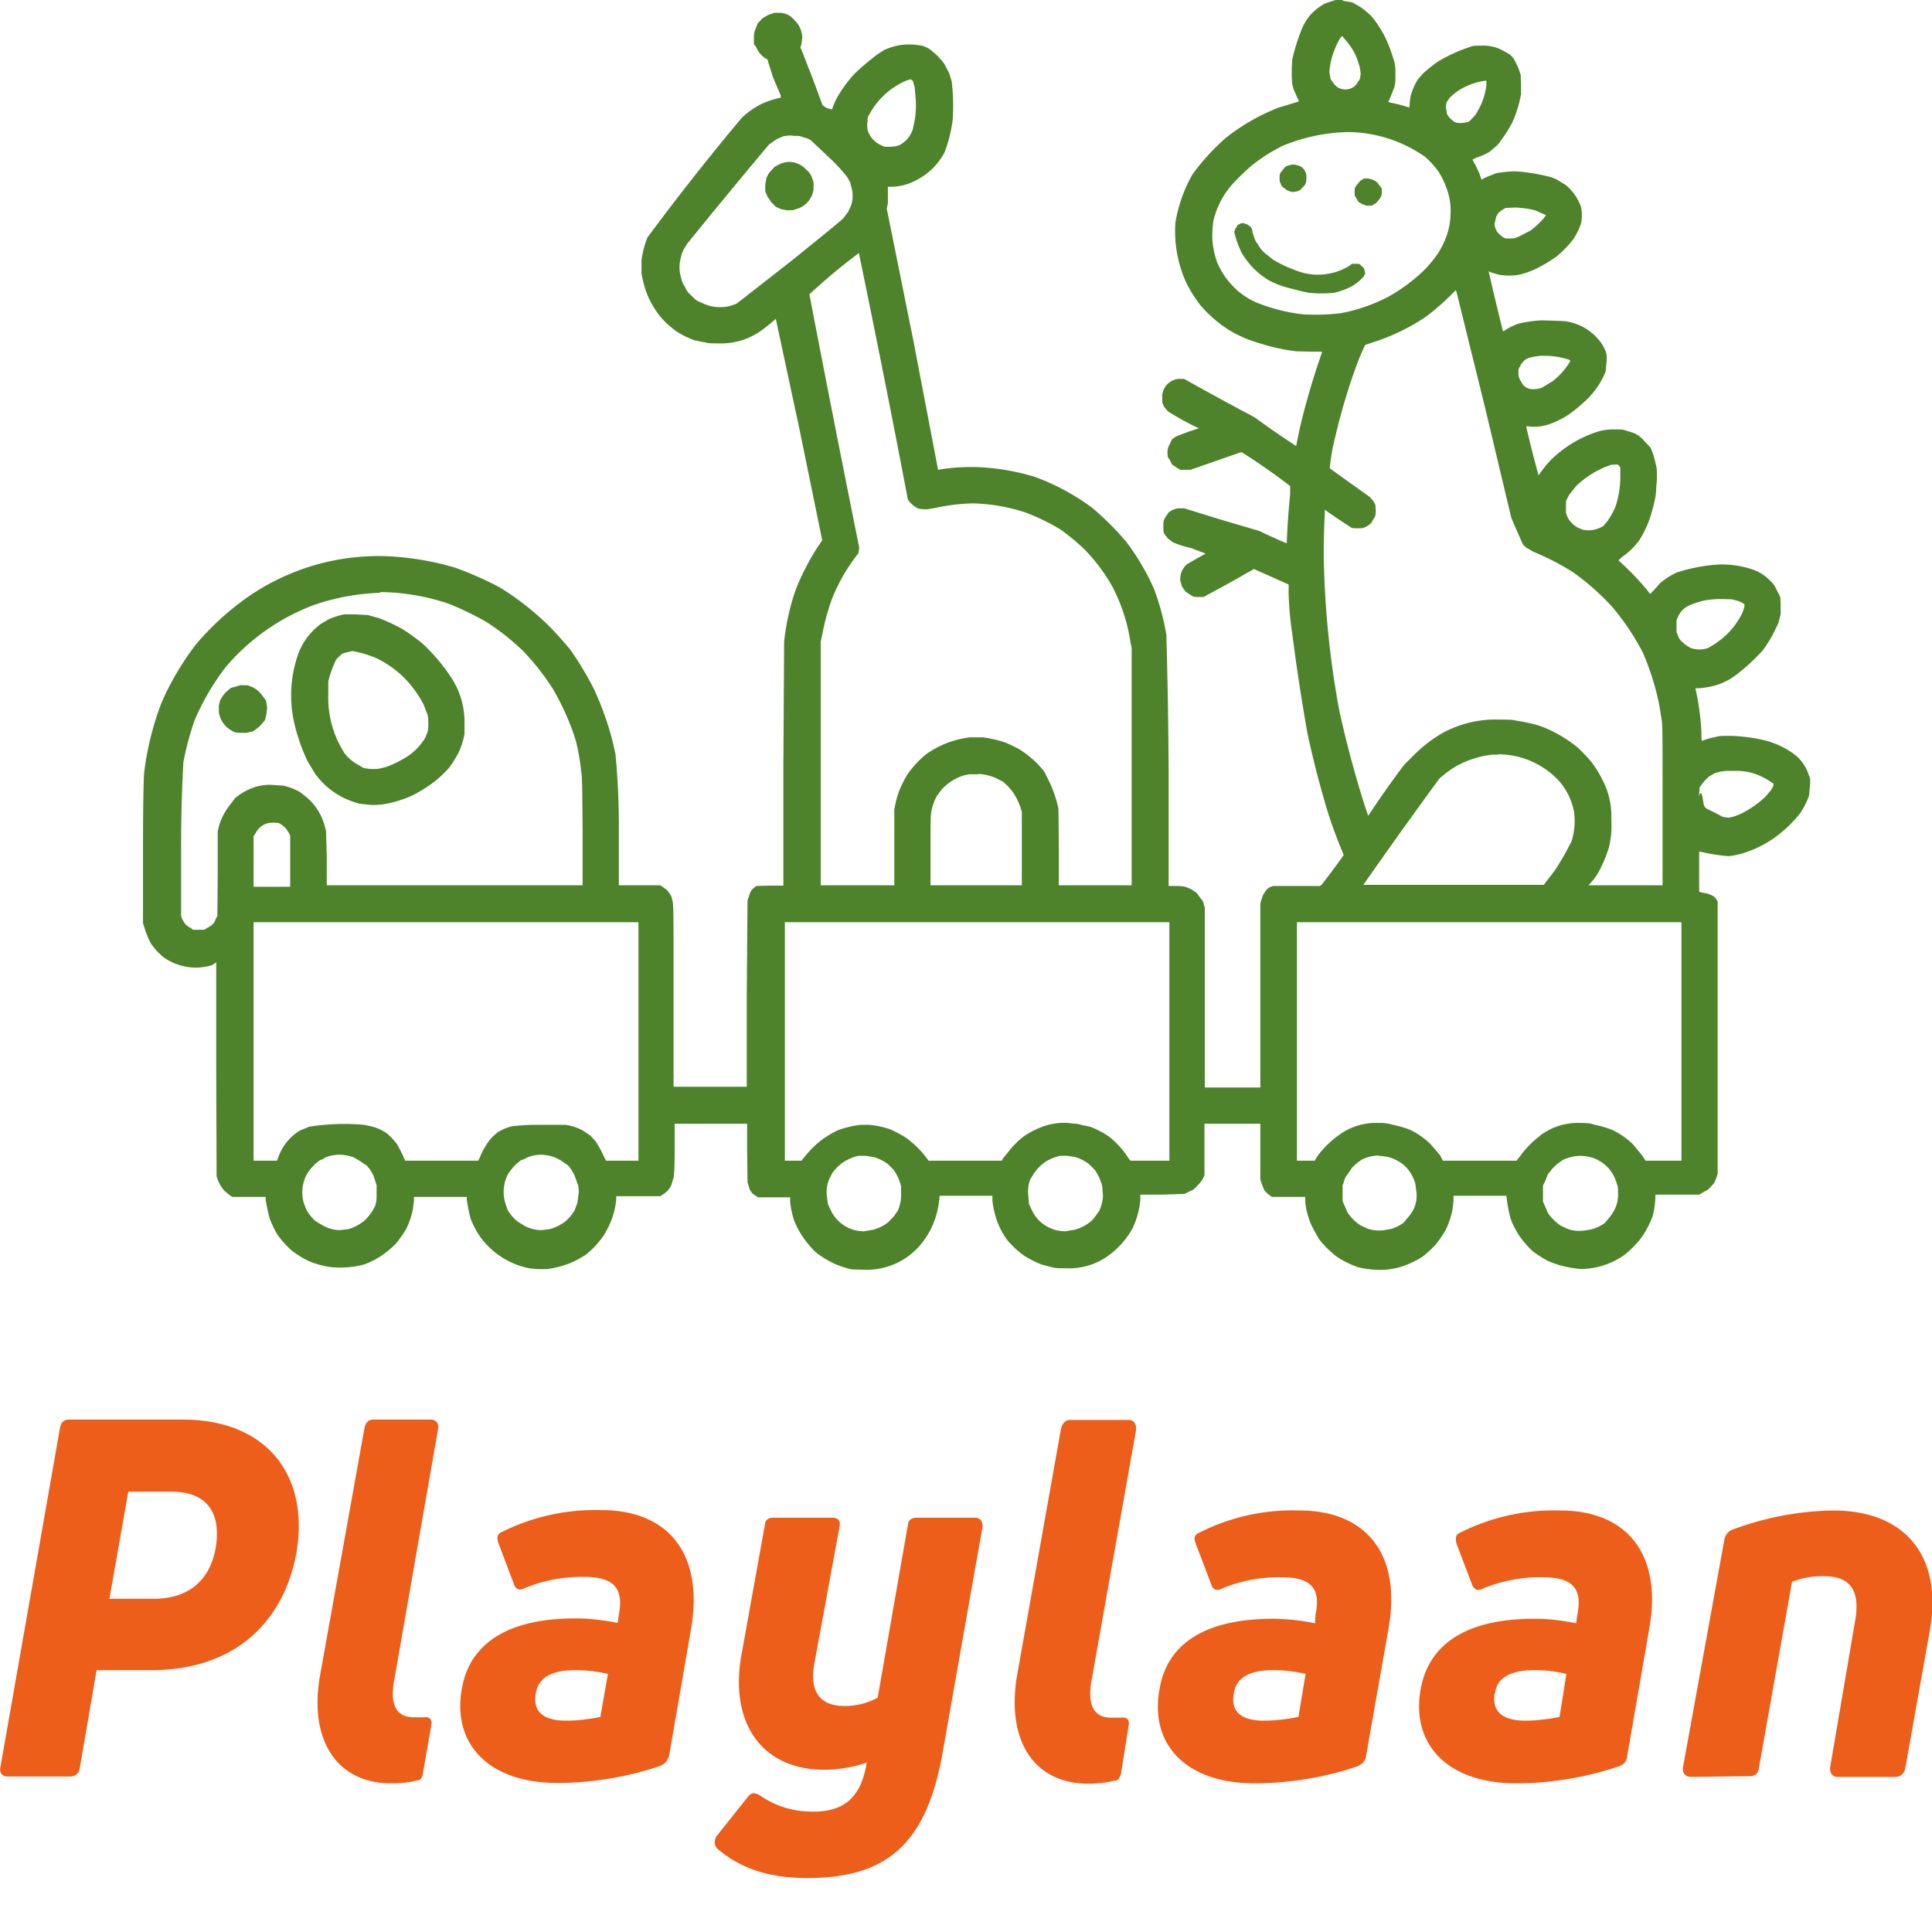
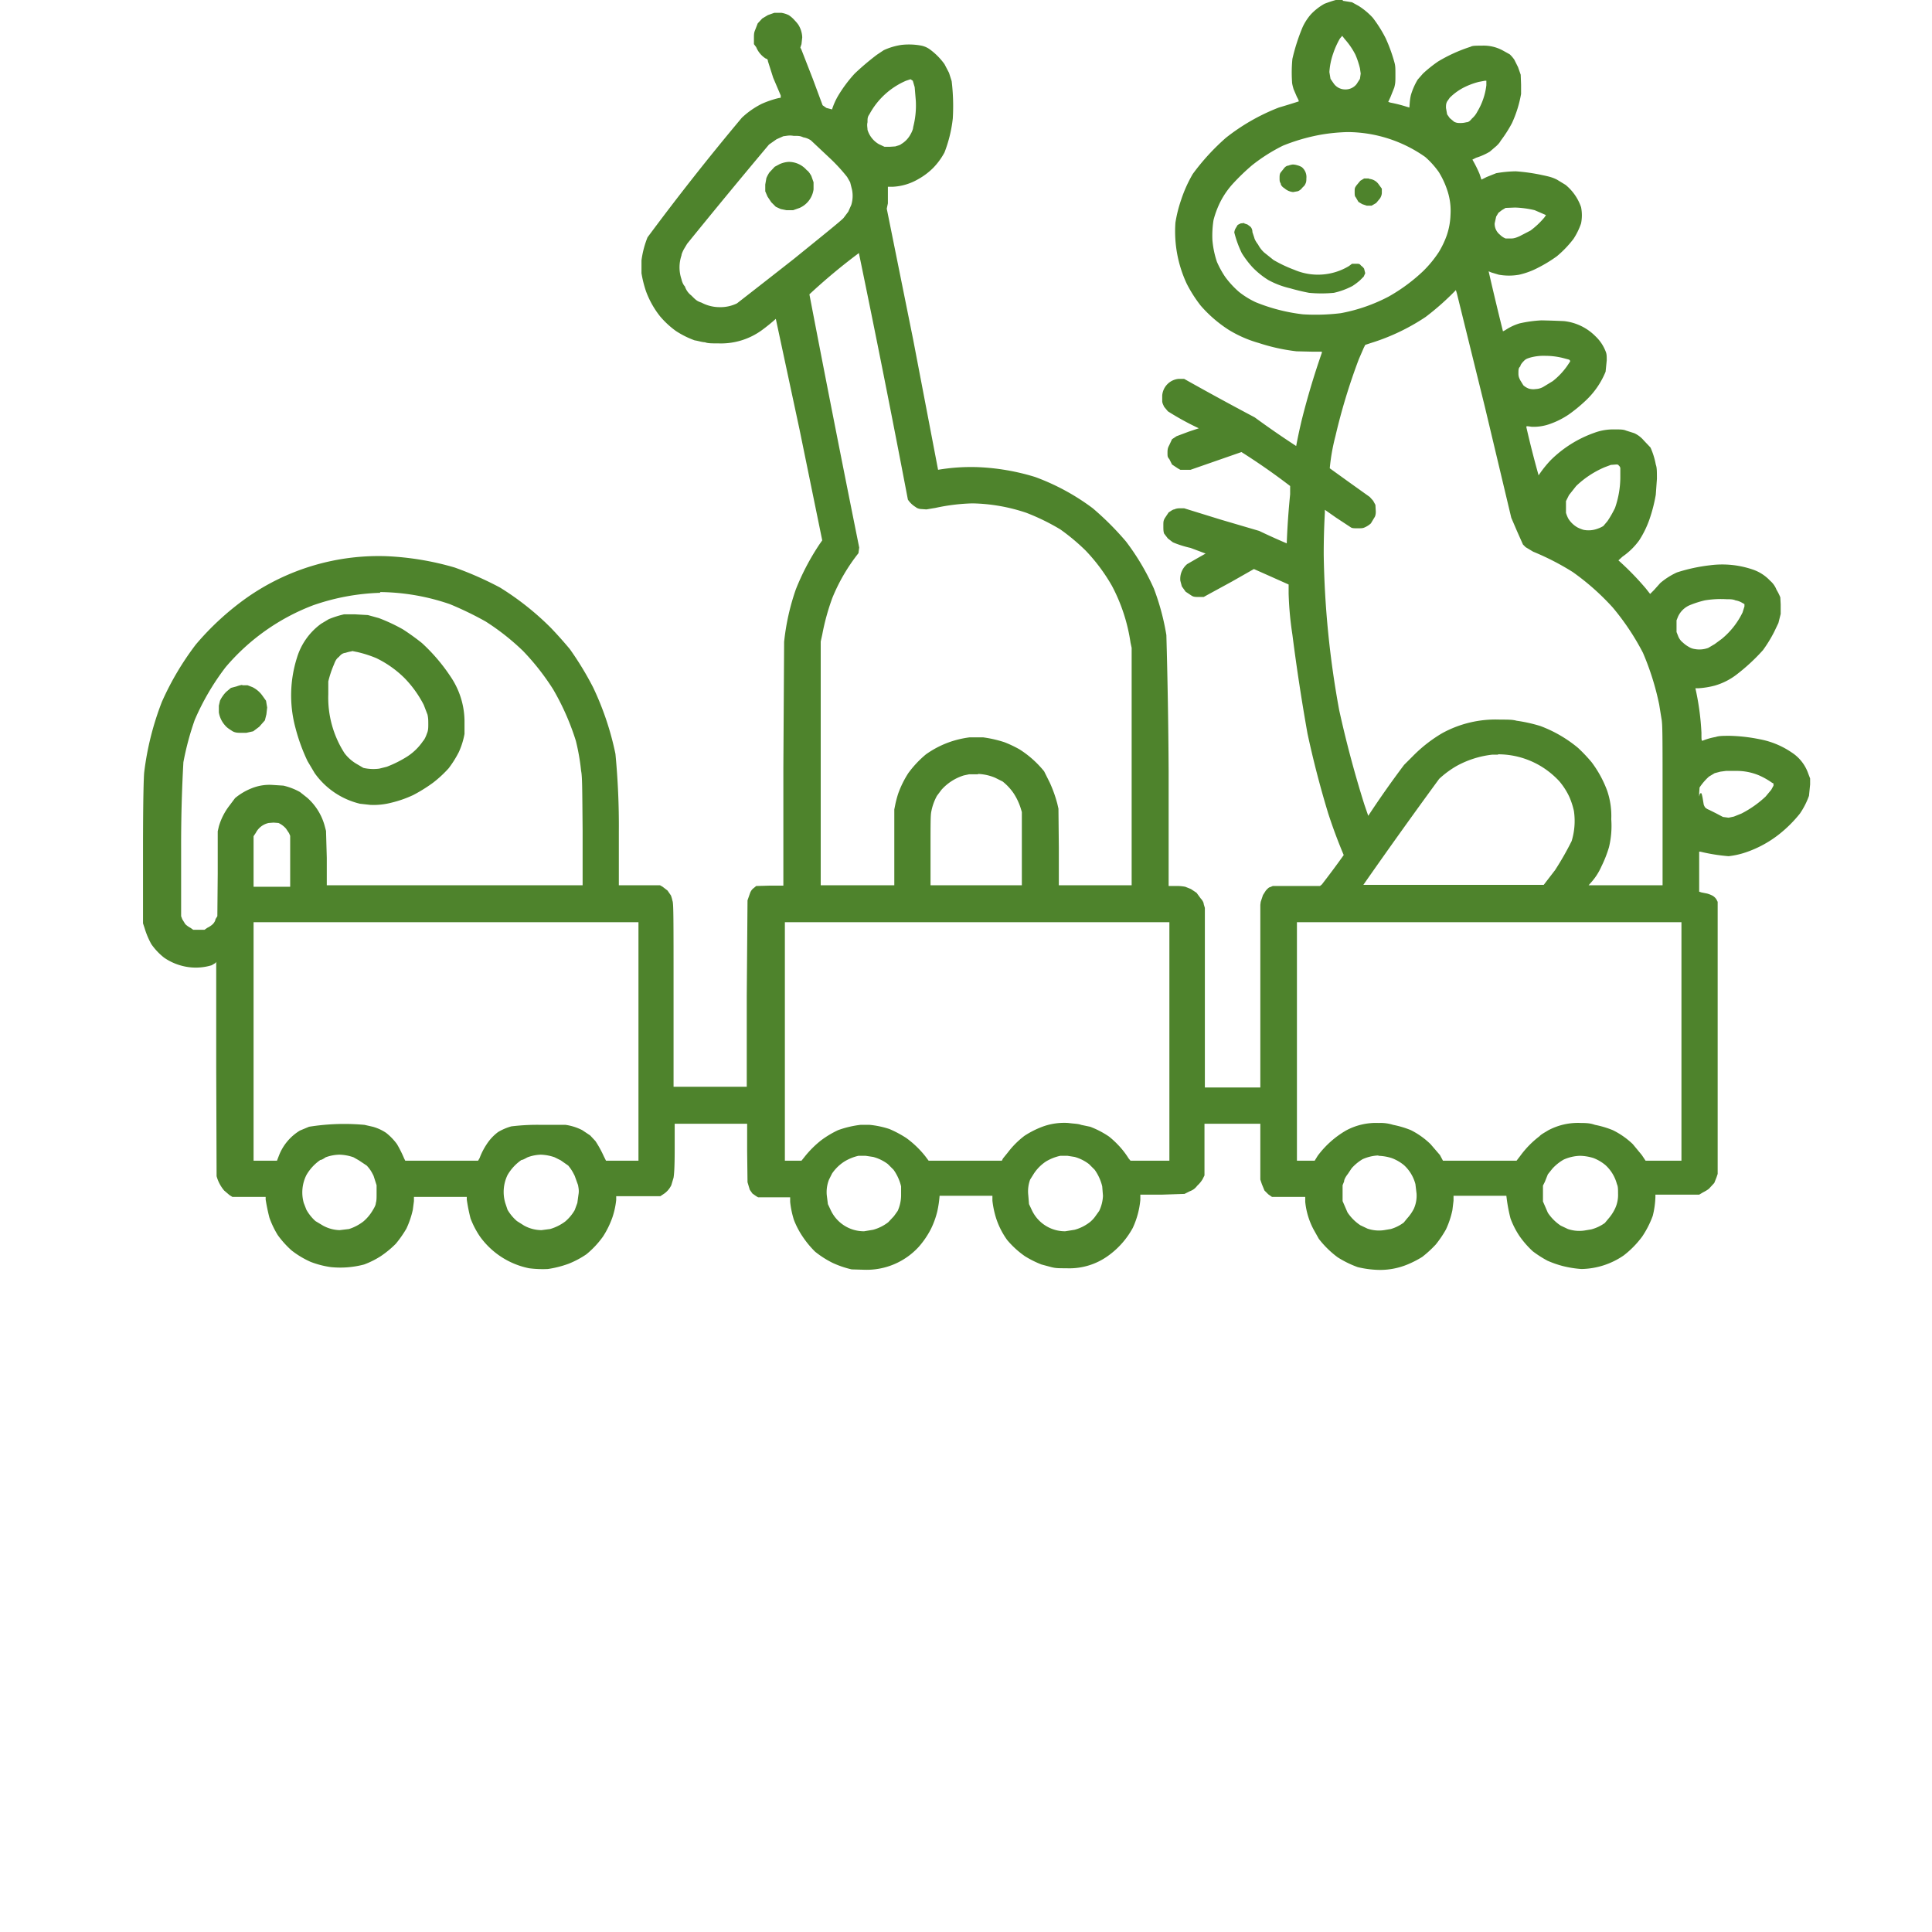
<svg xmlns="http://www.w3.org/2000/svg" viewBox="0 0 512 512" xml:space="preserve">
-   <path style="font-variant-ligatures:none" d="M18.3 376.2c-1.4 0-2.2.9-2.4 2.2l-15.8 90c-.3 1.4.5 2.4 2 2.4h16.3c1.5 0 2.4-.7 2.7-2l4.5-26.2h14.7c21.3 0 34.7-12.2 38.2-30.8 3.7-21-8-35.6-30.1-35.6zm22.4 47.5H29l5-28.4h11.4c8.9 0 13.3 5 11.8 14.7-1.5 8.8-7.2 13.7-16.5 13.7zm70 48.1c.7 0 1.3-.7 1.4-2l2.2-12.6c.3-1.5-.4-2.3-2-2.1h-2.7c-4.8 0-6.3-3.7-5.1-10l11.6-66.4c.3-1.5-.6-2.5-2-2.5H98.9c-1.3 0-2 .9-2.3 2.2l-11.8 65.7c-3 17.2 4.6 28.5 18.8 28.5 3 0 5.2-.3 7-.8zm64.6-4c1-.4 1.5-1.2 2-2.4l5.8-33.5c3.5-19.8-5.7-31.7-23.7-31.7a55.3 55.3 0 0 0-27 6.1c-.7.6-.7 1.5-.3 2.7l4.1 10.8c.5 1.5 1.5 1.8 3 1a39.7 39.7 0 0 1 15.7-2.9c8.4 0 10.3 3.6 9.1 10l-.3 2.2c-3.4-.7-7.3-1.2-11.3-1.2-16.9 0-27.8 6-30 18.6-2.6 14.4 6.8 25 25.3 25 10.3 0 20-2 27.5-4.6zM142 448.7c.7-4 4-6.1 10.5-6.1 3 0 6 .4 8.6 1l-2 11.4c-2.3.5-6 1-9 1-6 0-9-2.3-8.1-7.3zm90.6 1.2a18 18 0 0 1-8.8 2.2c-6 0-9.4-3.2-8-11.2l6.7-36.4c.3-1.5-.5-2.3-2-2.3H205c-1.4 0-2.2.6-2.3 1.9l-6.3 35c-3 17.9 5.8 29.9 22 29.9a35.3 35.3 0 0 0 11.3-1.9c-1.5 9.2-5.9 13-14.2 13-6 0-10.5-1.8-14.1-4.3-1.4-.8-2.4-.8-3.3.5l-8.2 10.3c-.7 1.2-.7 2.5.3 3.4 5.9 5 13.2 7.7 23.8 7.7 21.6 0 31.6-9.6 35.8-33.2l10.6-60c0-1.5-.7-2.3-2.2-2.3h-15.1c-1.5 0-2.4.6-2.5 1.9zm62.7 22c1 0 1.5-.7 1.8-2l2-12.6c.3-1.5-.4-2.3-2-2.1h-2.7c-4.7 0-6.3-3.7-5.1-10l11.8-66.4c0-1.5-.6-2.5-2.1-2.5h-15.4c-1.3 0-2 .9-2.4 2.2l-11.7 65.7c-2.8 17.2 4.5 28.5 19 28.5a30 30 0 0 0 6.8-.8zm64.7-4c1.1-.4 1.7-1.2 2-2.4l5.9-33.5c3.7-19.8-5.6-31.7-23.5-31.7a54.5 54.5 0 0 0-27 6.1c-1 .6-1 1.5-.5 2.7l4.1 10.8c.5 1.5 1.5 1.8 3 1a39.7 39.7 0 0 1 15.8-2.9c8.3 0 10.2 3.6 8.8 10l-.1 2.2a55 55 0 0 0-11.2-1.2c-17 0-27.9 6-30 18.6-2.7 14.4 6.7 25 25.2 25 10.3 0 20-2 27.5-4.6zm-33-19.2c.6-4 4-6.1 10.5-6.1 3 0 5.9.4 8.5 1l-1.9 11.4c-2.4.5-6 1-9.1 1-5.9 0-9-2.3-8-7.3zM429.2 468a2.8 2.8 0 0 0 2-2.5L437 432c3.7-19.8-5.6-31.7-23.5-31.7a55.3 55.3 0 0 0-27 6.1c-.8.6-.8 1.5-.5 2.7l4.1 10.8c.6 1.5 1.6 1.8 3.1 1A39.7 39.7 0 0 1 409 418c8.4 0 10.3 3.6 9 10l-.3 2.2a52 52 0 0 0-11.2-1.2c-16.9 0-27.7 6-30 18.6-2.6 14.4 6.8 25 25.3 25 10.2 0 20-2 27.5-4.6zm-33-19.3c.5-4 4-6.1 10.5-6.1 3 0 5.9.4 8.4 1l-1.8 11.4c-2.3.5-6.1 1-9 1-6 0-9-2.3-8.2-7.3zm67.4 22c1.4 0 2.2-.5 2.5-2l8.8-49.5a22 22 0 0 1 8.4-1.5c7 0 9.8 3.7 8.3 12l-6.6 38.7c-.1 1.5.6 2.5 2 2.5h15.2c1.5 0 2.4-.9 2.7-2.2l6.6-37c3.2-18.7-6-31.4-25.7-31.4a79.3 79.3 0 0 0-27 5.2 3.7 3.7 0 0 0-1.8 2.4l-11 60.5c-.2 1.5.7 2.5 2.1 2.5z" fill="#ec5e1a" />
  <path d="M355.9 0H354a31.9 31.9 0 0 0-3 1 15 15 0 0 0-3.6 2.8 14.2 14.2 0 0 0-2.2 3.4 51.7 51.7 0 0 0-2.7 8.4 37 37 0 0 0-.1 6c0 .7.3 1.6.4 2l.9 2.1c.4.7.6 1.2.4 1.2a199.8 199.8 0 0 1-5.2 1.6 54.2 54.2 0 0 0-14 8 59.6 59.6 0 0 0-8.8 9.6A35.5 35.5 0 0 0 313 53a35.7 35.7 0 0 0-1.5 6 32.8 32.8 0 0 0 3 16.2 35.8 35.8 0 0 0 3.7 5.8 34.5 34.5 0 0 0 7.4 6.4 31.7 31.7 0 0 0 8 3.5 50.2 50.2 0 0 0 10 2.2l4.3.1h2.4v.3a205.7 205.7 0 0 0-5.3 17.7 144.6 144.6 0 0 0-1.5 7 243.8 243.8 0 0 1-11-7.6 822 822 0 0 1-18.7-10.2h-1.4a4.8 4.8 0 0 0-4.4 4.4v1.5c0 .6.4 1.2.5 1.5l1 1.2a71.7 71.7 0 0 0 8.2 4.5l-2.7.9-3.2 1.2-1.2.8-.7 1.5c-.3.6-.5.9-.5 2s0 1.2.5 1.8l.7 1.4 1.5 1 .7.4h2.7l13.5-4.7a174.4 174.4 0 0 1 12.9 9v2.2a204.6 204.6 0 0 0-.9 13 181.1 181.1 0 0 1-7.3-3.3l-10.2-3-9.7-3h-.8c-.6 0-1.2 0-1.8.3-.4 0-1 .5-1.5.8l-1 1.5c-.4.7-.4 1-.4 2s0 1.5.2 2.1l1 1.3 1.3 1c.4.2 2.4 1 4.7 1.5l4 1.5-2.3 1.3-2.6 1.5a5.1 5.1 0 0 0-1.8 4.4l.4 1.5 1 1.4 1.5 1c.6.4 1 .4 2 .4h1.3l.9-.5 6.6-3.6 5.8-3.3 4.5 2 4.7 2.1v2.4a87.7 87.7 0 0 0 1 10.9 535.6 535.6 0 0 0 4 26.2 259.7 259.7 0 0 0 5.5 21.2 138 138 0 0 0 4.1 11 233 233 0 0 1-5.8 7.8l-.5.4h-12.5l-.7.3c-.3 0-.9.6-1.2 1l-.7 1.1-.6 1.8-.1.8v48.4h-14.7v-47.6l-.3-1c0-.5-.5-1.2-.8-1.5l-1.1-1.5-1.5-1-1.5-.6a11.8 11.8 0 0 0-2.6-.2h-1.8v-30.5a1604.7 1604.7 0 0 0-.6-36 64.2 64.2 0 0 0-3.3-12.3 62.9 62.9 0 0 0-7.4-12.5 77.4 77.4 0 0 0-8.8-8.8 59.6 59.6 0 0 0-15.3-8.3 59.8 59.8 0 0 0-15.1-2.6 52.3 52.3 0 0 0-10.6.7L242 90l-7-34.7.3-1.4v-4.4h1.2a14.8 14.8 0 0 0 6.8-2 18 18 0 0 0 4-3 18.2 18.2 0 0 0 3-4.1 35.7 35.7 0 0 0 2.2-9 55.4 55.4 0 0 0-.3-9.9l-.7-2.2-1.2-2.3a17.5 17.5 0 0 0-4-4 5.9 5.9 0 0 0-2.1-.9 17.8 17.8 0 0 0-5.3-.2 17.2 17.2 0 0 0-4.7 1.4l-1.8 1.2a69.2 69.2 0 0 0-5.9 5 36 36 0 0 0-4.4 5.9 17.5 17.5 0 0 0-1.6 3.6l-1.5-.4-1-.7-2.6-7-3-7.7-.3-.6.3-.9.2-1.8a6.8 6.8 0 0 0-1-3.3 8.8 8.8 0 0 0-1-1.2A7.3 7.3 0 0 0 209 4a7.3 7.3 0 0 0-1.9-.6h-1.9l-1.7.6-1.5.9-1.2 1.3-.7 1.8c-.3.7-.3 1.2-.3 2.2v1.5l.6.8a6.5 6.5 0 0 0 2.5 3c.4.1.6.3.6.7l1.4 4.4 2 4.7v.6l-.6.1a26 26 0 0 0-4.4 1.5 22 22 0 0 0-5.3 3.7 669 669 0 0 0-25 31.7A25.3 25.3 0 0 0 170 69v3.4a30.1 30.1 0 0 0 1.2 4.8 24 24 0 0 0 3.7 6.6 23.4 23.4 0 0 0 4.2 3.9 23.7 23.7 0 0 0 5 2.5c.8.1 2 .5 2.7.5.8.3 1.7.3 3.6.3a18.4 18.4 0 0 0 11.5-3.5 49 49 0 0 0 3.7-3l6.3 29.4 6 29.3-.7 1a64 64 0 0 0-6.3 12 61.6 61.6 0 0 0-3.1 13.9l-.2 33.2v31.4H204l-3.6.1-.6.5c-.4.3-.7.6-1 1.3l-.7 2-.2 25.2V288h-19.4v-24.3c0-21 0-24.4-.3-25a8.8 8.8 0 0 0-.4-1.4l-.9-1.3-1.3-1-.7-.4H164v-14.3a199.2 199.2 0 0 0-.9-20.5 77.3 77.3 0 0 0-5.9-17.6A83 83 0 0 0 151 172a112.7 112.7 0 0 0-5-5.6 74.3 74.3 0 0 0-13.5-10.7 89.5 89.5 0 0 0-12-5.3 76 76 0 0 0-18-3 60.8 60.8 0 0 0-37.1 11 73.2 73.2 0 0 0-13.5 12.4 75.4 75.4 0 0 0-9 15.2 77 77 0 0 0-4.7 18.8c-.1 1.3-.3 6-.3 20.8v19.1l.4 1.2a21.3 21.3 0 0 0 1.8 4.3 16.7 16.7 0 0 0 3.4 3.6 15 15 0 0 0 6.5 2.5 14.4 14.4 0 0 0 6.1-.5l1-.6.2-.3v28l.1 28.8a10 10 0 0 0 2 3.8l1.4 1.2.8.5h8.8v.7a53.2 53.2 0 0 0 1 4.8 24 24 0 0 0 2.2 4.6 25 25 0 0 0 3.7 4.1 24.2 24.2 0 0 0 5 3 24 24 0 0 0 5.4 1.4 24.7 24.7 0 0 0 8.8-.7 22.8 22.8 0 0 0 4.4-2.2 26 26 0 0 0 4-3.3 30 30 0 0 0 2.8-4 23.7 23.7 0 0 0 1.7-5l.3-2.3v-1.1h14v.7a47.7 47.7 0 0 0 1 5 23.2 23.2 0 0 0 2.5 4.8 21.2 21.2 0 0 0 13 8.4 28.2 28.2 0 0 0 5 .2 27.6 27.6 0 0 0 5.5-1.4 24.2 24.2 0 0 0 4.7-2.5 24.4 24.4 0 0 0 4.4-4.7 24 24 0 0 0 2.5-5.1 21.3 21.3 0 0 0 1-4.6v-1H175l.6-.4a5.9 5.9 0 0 0 2.3-2.5l.6-2c.1-.7.3-2 .3-7.6v-6.7H198v7.2l.1 8.3.6 2 .7 1 1 .7.5.3h8.5v1.2a24 24 0 0 0 1 4.8 22.2 22.2 0 0 0 2.3 4.4 25.6 25.6 0 0 0 3.3 4 25.4 25.4 0 0 0 4.7 3 25.6 25.6 0 0 0 5 1.7l3.4.1a18.7 18.7 0 0 0 14.4-6.1 23.2 23.2 0 0 0 3.2-4.7 22.6 22.6 0 0 0 1.7-4.7 29 29 0 0 0 .6-4.1h14v1.3a24.5 24.5 0 0 0 1 4.7 21 21 0 0 0 2.9 5.7 24 24 0 0 0 4.7 4.3 26.4 26.4 0 0 0 4.4 2.2l2.6.7c1.2.3 1.8.3 4 .3a17.5 17.5 0 0 0 11.2-3.4 22 22 0 0 0 6.4-7.3 22.5 22.5 0 0 0 2-7.4v-1.4h5.5l6.2-.2 1.4-.7c.8-.3 1.4-.7 2-1.5a7.3 7.3 0 0 0 1.4-1.7l.5-1v-13.7H334v14.8l.4 1.2.7 1.7 1 1 1 .7h8.8v1.3a19.8 19.8 0 0 0 2.2 7.3l1.4 2.5a25.3 25.3 0 0 0 5 4.9 27 27 0 0 0 5.3 2.6 26.6 26.6 0 0 0 4.7.7 19 19 0 0 0 8.5-1.4 26.6 26.6 0 0 0 3.9-2 30.3 30.3 0 0 0 3.6-3.3 29 29 0 0 0 2.7-4 23.4 23.4 0 0 0 1.7-5.1l.3-2.5v-1.3h14l.1.8a43.2 43.2 0 0 0 1 5.2 22 22 0 0 0 2.4 4.7 24.7 24.7 0 0 0 3.5 4 29.2 29.2 0 0 0 3.9 2.5 26.7 26.7 0 0 0 4 1.4 28 28 0 0 0 5 .8 20.3 20.3 0 0 0 11.2-3.6 25.1 25.1 0 0 0 4.9-5 25.4 25.4 0 0 0 2.8-5.5 23.5 23.5 0 0 0 .7-5v-.6h11.6l1-.6c.6-.3 1.5-.8 1.8-1.2l1.2-1.3.6-1.5.3-.9V239l-.3-.6a3 3 0 0 0-1-1 7.3 7.3 0 0 0-1.5-.6l-1.5-.3-.6-.2v-10.6h.3a48 48 0 0 0 7.5 1.2 21.6 21.6 0 0 0 4.5-1 29.7 29.7 0 0 0 9-4.9 34.2 34.2 0 0 0 5.4-5.4 20.7 20.7 0 0 0 2.4-4.7l.3-3v-1.6l-.5-1.3a10.9 10.9 0 0 0-4.4-5.6 22.2 22.2 0 0 0-8.5-3.5 44.7 44.7 0 0 0-7.8-.9c-1.7 0-3 0-3.8.3a16.9 16.9 0 0 0-3.5 1c-.3 0-.3-.2-.3-2.1a69 69 0 0 0-1.6-11.8h.7a22 22 0 0 0 4.4-.7 17.3 17.3 0 0 0 5.9-3 51.4 51.4 0 0 0 6.9-6.4 35.3 35.3 0 0 0 3-4.9l1.1-2.3.6-2.4v-2.5l-.1-1.9a13.2 13.2 0 0 0-1-2 6 6 0 0 0-1.7-2.4 11.2 11.2 0 0 0-4.7-3 25 25 0 0 0-11.2-1.1 45.5 45.5 0 0 0-8.8 1.9 19 19 0 0 0-4.4 2.8l-1.7 1.9-1 1-1.1-1.4a74.6 74.6 0 0 0-7.3-7.5l1.1-1a18.2 18.2 0 0 0 4.4-4.3 25.9 25.9 0 0 0 2.7-5.5 41.1 41.1 0 0 0 1.7-6.6l.3-4.2c0-2 0-3-.3-3.8a19.8 19.8 0 0 0-1.4-4.5l-1.8-1.9a7.3 7.3 0 0 0-2.5-1.9l-2.2-.7c-.7-.3-1.5-.3-3-.3a14.4 14.4 0 0 0-5.4.9 31.1 31.1 0 0 0-11.6 7.3 29.5 29.5 0 0 0-2.9 3.6l-.3.4v-.2a254.9 254.9 0 0 1-3.2-12.6c0-.3 0-.3 1.4-.1a12.8 12.8 0 0 0 5-.8 21.6 21.6 0 0 0 4.9-2.5 41.1 41.1 0 0 0 4.8-4 21.7 21.7 0 0 0 4.9-7.3l.3-3c0-1.2 0-1.7-.3-2.4a10.9 10.9 0 0 0-2.7-4 13.8 13.8 0 0 0-8.3-4 219.2 219.2 0 0 0-6-.2 33.8 33.8 0 0 0-5.8.8 14.1 14.1 0 0 0-3.8 1.8l-.6.3a870.5 870.5 0 0 1-3.8-15.9l.7.3 2 .6a15.3 15.3 0 0 0 5.4 0 20.6 20.6 0 0 0 5.1-1.9 36.4 36.4 0 0 0 4.9-3 28.4 28.4 0 0 0 4.4-4.6 18.2 18.2 0 0 0 2-4.1 10.9 10.9 0 0 0 0-4.3 13.2 13.2 0 0 0-4.1-5.9l-2.3-1.4c-1.2-.6-2-.8-3.9-1.2a49.2 49.2 0 0 0-7-1 32.8 32.8 0 0 0-5.2.5l-2.5 1-1.4.7-.5-1.5a32.5 32.5 0 0 0-1.9-3.8l1-.5a16.6 16.6 0 0 0 3.6-1.6l1.4-1.2c.5-.4 1.2-1.1 1.5-1.7a34.2 34.2 0 0 0 3-4.7 31.3 31.3 0 0 0 2.4-7.7v-2.5l-.1-2.6-.7-2-1-2a8.8 8.8 0 0 0-1.2-1.4l-1.8-1a10.6 10.6 0 0 0-5.6-1.3c-1.7 0-2.5 0-3 .3a40.7 40.7 0 0 0-8.6 3.9 34.5 34.5 0 0 0-4 3.2l-1.4 1.6a17.6 17.6 0 0 0-1.8 4.1 13.2 13.2 0 0 0-.3 2l-.1 1.3-1-.3a35.7 35.7 0 0 0-4-1l-.6-.2.6-1.3 1-2.5c.3-1.2.3-1.5.3-3.4 0-1.8 0-2.4-.3-3.4a41.9 41.9 0 0 0-2.3-6.3 34.4 34.4 0 0 0-3.4-5.4 18.5 18.5 0 0 0-3.7-3.1l-1.8-1-2.5-.4zm.5 10.4a19.1 19.1 0 0 1 2.8 4.1 22.2 22.2 0 0 1 1.2 3.6l.2 1.4-.2 1.4-.9 1.4a3.7 3.7 0 0 1-3 1.4 3.7 3.7 0 0 1-3-1.5l-.9-1.3-.3-1.8a18.4 18.4 0 0 1 1-4.9 21.7 21.7 0 0 1 1.8-4l.6-.7zM241.3 21l.6.4.5 1.7.3 3.6a22.8 22.8 0 0 1-.7 7c0 .5-.4 1.4-.7 1.9a6.6 6.6 0 0 1-2.5 2.6c-.3.3-1 .4-1.5.6l-1.5.1h-1.4l-1.5-.7a6.6 6.6 0 0 1-3-3.8c0-.6-.2-1.2 0-2 0-1 0-1.4.5-2.1a20 20 0 0 1 9.7-8.9zm152.2.4h.4v1.2a17.6 17.6 0 0 1-2.4 7 6 6 0 0 1-1.4 1.8c-.5.6-.9 1-1.5 1a5.9 5.9 0 0 1-1.5.2c-.7 0-1 0-1.7-.3l-1.2-1-.7-1-.3-1.7c0-.7 0-1.1.3-1.7l.7-1a15 15 0 0 1 3.7-2.7 19.5 19.5 0 0 1 4-1.5zM357.2 35a36 36 0 0 1 20.5 6.6 22.8 22.8 0 0 1 3.6 4 22.8 22.8 0 0 1 2.3 5 16.9 16.9 0 0 1 .8 6.3 18.7 18.7 0 0 1-1 5.5 24 24 0 0 1-2.1 4.4 30.4 30.4 0 0 1-4.1 5 46.1 46.1 0 0 1-9.2 6.8 44.7 44.7 0 0 1-12.7 4.4 55.2 55.2 0 0 1-10 .3 47.6 47.6 0 0 1-12.5-3.2 22.2 22.2 0 0 1-4.4-2.7 24.2 24.2 0 0 1-3.7-4 24.7 24.7 0 0 1-2.2-4 24.4 24.4 0 0 1-1.2-5.8 26.4 26.4 0 0 1 .3-5.3 24.7 24.7 0 0 1 1.8-4.8 21.9 21.9 0 0 1 3.5-5 57.3 57.3 0 0 1 4.9-4.7 45.8 45.8 0 0 1 8.2-5.2 50.7 50.7 0 0 1 10-2.9 48.5 48.5 0 0 1 7.2-.7zm-147 1c1.5 0 1.8 0 2.7.4a5 5 0 0 1 2 .8l5 4.7a46 46 0 0 1 4.6 5l.8 1.4.5 2a8.2 8.2 0 0 1-.2 4l-.8 1.8-1.2 1.6c-.3.5-6.3 5.3-13.2 10.9a3637.8 3637.8 0 0 1-15.1 11.8 10 10 0 0 1-4.6 1 10.3 10.3 0 0 1-4.8-1.2c-1.2-.4-1.5-.7-2.7-1.9a5 5 0 0 1-1.7-2.4c-.5-.5-.8-1.4-.9-1.9a9.8 9.8 0 0 1 0-6.3c0-.4.4-1.2.6-1.6l.9-1.5a1925.9 1925.9 0 0 1 21.7-26.3l2-1.4 1.8-.8c1-.1 1.5-.3 2.7-.1zm191.3 19a26.1 26.1 0 0 1 5.2.7l3 1.3-.4.6a21.6 21.6 0 0 1-3.7 3.5l-2.9 1.5c-.9.4-1.5.6-2.2.6H399a4.4 4.4 0 0 1-1.5-1 3.7 3.7 0 0 1-1.4-3l.4-1.8.6-1 .9-.7 1-.6zM227.6 67a4220.3 4220.3 0 0 1 13 65.4 6.5 6.5 0 0 0 2.1 2c.3.3 1 .5 1.4.5l1.4.1 2.4-.4a51.9 51.9 0 0 1 9.8-1.2 47.3 47.3 0 0 1 14.3 2.5 57.9 57.9 0 0 1 9 4.4 55 55 0 0 1 6.7 5.6 47.7 47.7 0 0 1 7 9.4 46.4 46.4 0 0 1 4.9 15l.3 1.4v62.9h-19.3v-10.1l-.1-10.2-.3-1.3a34.4 34.4 0 0 0-2-5.6l-1.5-3a27 27 0 0 0-6.5-5.8 31 31 0 0 0-4-1.9 32.2 32.2 0 0 0-5.7-1.3H257a26.4 26.4 0 0 0-5.2 1.2 25.4 25.4 0 0 0-6.4 3.3 27.5 27.5 0 0 0-4.7 5 26.4 26.4 0 0 0-2.7 5.5 30.8 30.8 0 0 0-.7 2.6l-.3 1.5v20.1h-19.5V170l.4-1.8a60.4 60.4 0 0 1 2.7-9.8 48.6 48.6 0 0 1 6.9-11.8l.2-1.5A7168.1 7168.1 0 0 1 214.5 78a157.6 157.6 0 0 1 13.2-11zm158.2 9.8.3 1 7.4 30 7 29.4 1.5 3.5 1.6 3.6.7.7 2 1.2a68.5 68.5 0 0 1 10.5 5.4 65 65 0 0 1 10.6 9.4 65.5 65.5 0 0 1 8 12 70.8 70.8 0 0 1 4.3 13.7l.6 3.7c.3 1.5.3 4 .3 22.9v21.3H421l.8-.9a16 16 0 0 0 2.6-4.1 31.7 31.7 0 0 0 2-5.1 24 24 0 0 0 .6-7.4 20.6 20.6 0 0 0-1.1-7.6 29.8 29.8 0 0 0-4.1-7.5 41.7 41.7 0 0 0-3.6-3.8 34.4 34.4 0 0 0-10-5.8 40.1 40.1 0 0 0-6.3-1.4c-1-.3-2.3-.3-4.4-.3a29.4 29.4 0 0 0-15.3 3.6 37.6 37.6 0 0 0-7.7 6l-2.4 2.4a257.8 257.8 0 0 0-9.5 13.5l-1-2.9a291.3 291.3 0 0 1-6.7-25.1 246.8 246.8 0 0 1-4.1-41.2 196.7 196.7 0 0 1 .3-11.1v-.8l3 2.1 3.8 2.5c.4.3.8.3 1.9.3s1.4 0 2-.3a5.9 5.9 0 0 0 1.5-1l.9-1.5c.3-.4.4-1 .4-1.6l-.1-1.8-.6-1.1-.9-1-5.6-4-5-3.6a52.3 52.3 0 0 1 1.5-8.5 160.1 160.1 0 0 1 6.2-20.4l1.3-3 .4-.8 1.5-.5a55.7 55.7 0 0 0 14.5-6.9 69.5 69.5 0 0 0 8.1-7.2zm23.8 17.5a19.2 19.2 0 0 1 4.7.6l1.5.4c.3.2.3.3.3.5l-.8 1.2a19 19 0 0 1-3.8 4l-2.3 1.4a4.4 4.4 0 0 1-2.2.7 4.4 4.4 0 0 1-1.8-.1 4.4 4.4 0 0 1-1.5-.9l-.8-1.3c-.3-.6-.5-1-.5-1.8 0-1 0-1.5.5-1.9 0-.4.5-1 1-1.5s.9-.6 1.5-.8a13.2 13.2 0 0 1 4.2-.5zm18.7 28.8c.3 0 .6 0 .7.3.1 0 .4.4.4.7v2.7a25 25 0 0 1-1.4 7.8 28 28 0 0 1-2 3.5l-1.1 1.3a7.3 7.3 0 0 1-1.5.7 6.8 6.8 0 0 1-3.8.3 10.3 10.3 0 0 1-1.5-.6 6.8 6.8 0 0 1-2.5-2.4 8.8 8.8 0 0 1-.6-1.5v-3.1l.8-1.6 1.9-2.4a25 25 0 0 1 7.6-5l1.6-.6zm-327.6 33.8a58.6 58.6 0 0 1 18.5 3.2 88.7 88.7 0 0 1 9.5 4.6 62.9 62.9 0 0 1 9.9 7.8 63.9 63.9 0 0 1 8 10.2 66.5 66.5 0 0 1 6 13.6 56.7 56.7 0 0 1 1.4 8c.3 1.5.3 4 .4 15.9v14.4H86.6v-7.3l-.2-7.1-.4-1.5a15.3 15.3 0 0 0-4.6-7.3l-1.9-1.5a16.7 16.7 0 0 0-4.4-1.7L72 208a12.6 12.6 0 0 0-5.3.9 16.2 16.2 0 0 0-4.4 2.6l-1.5 2A16.6 16.6 0 0 0 58 219l-.3 1.3v11.2l-.1 11.3-.5.8c0 .4-.4 1-.7 1.3a5.9 5.9 0 0 1-1.5 1l-.7.5h-3l-.7-.5a5.9 5.9 0 0 1-1.4-1l-.8-1.3-.3-.8v-18a393 393 0 0 1 .6-22.8 76 76 0 0 1 3-11.2 65.5 65.5 0 0 1 8.2-14A56.9 56.9 0 0 1 83 160.4a59.2 59.2 0 0 1 17.8-3.3zm357 1.9c.7 0 1.6 0 2.2.3a5 5 0 0 1 1.7.6l.7.4v.6l-.5 1.6a20.7 20.7 0 0 1-5.5 7l-1.9 1.4-1.7 1a6.8 6.8 0 0 1-3.6.3 4 4 0 0 1-1.6-.6 7.3 7.3 0 0 1-1.5-1.1 4 4 0 0 1-1.3-1.8l-.4-1v-3.1l.4-1a6 6 0 0 1 3.3-3.1 26.3 26.3 0 0 1 3.8-1.2 26.4 26.4 0 0 1 5.8-.3zM397 199.9a22 22 0 0 1 13.2 4.4 23 23 0 0 1 3 2.7 18.4 18.4 0 0 1 2.7 4.2 20.3 20.3 0 0 1 1.2 3.7 18.2 18.2 0 0 1-.6 8 78 78 0 0 1-4.4 7.7l-3 3.9h-47.8a1518.9 1518.9 0 0 1 20.1-28.1 25.6 25.6 0 0 1 4.6-3.4 25.4 25.4 0 0 1 9.4-3h1.6zm63 4.4a15.3 15.3 0 0 1 6.2 1.2 19.7 19.7 0 0 1 3.5 2c.3 0 .3.2.3.7l-.6 1.1-1.5 1.8a27.8 27.8 0 0 1-6.4 4.5l-2 .8-1.4.3-1.5-.2-1.9-1-1.8-.9a3 3 0 0 1-1-.6 3 3 0 0 1-.4-.8l-.3-1.8c-.2-1-.3-1.3-.5-1.2 0 0-.3.2-.3.5l-.1.4v-.9l.1-1.5a15 15 0 0 1 2.5-2.9l1.5-.9 1.5-.4 1.5-.2zm-200.8.8a13 13 0 0 1 4.5 1l2 1a14.2 14.2 0 0 1 2.9 3.1 15.9 15.9 0 0 1 1.9 4l.3 1v19.4h-24.2v-9.3c0-7.4 0-9.2.2-10.2a14.1 14.1 0 0 1 1.5-4.2l1.2-1.6a13.2 13.2 0 0 1 5.9-3.8l1.4-.3h2.4zM72.5 218l1.3.1a5.9 5.9 0 0 1 2 1.5l.8 1.2.3.7V235h-9.7v-13.4l.6-.9a5 5 0 0 1 3.4-2.6zm45.7 26.4h51v63.2h-8.6l-.6-1.2a28.5 28.5 0 0 0-2.2-4l-1.4-1.5-2.1-1.4a14.1 14.1 0 0 0-4.4-1.4h-6.3a56.9 56.9 0 0 0-8.1.4 14.4 14.4 0 0 0-3.5 1.5 12.5 12.5 0 0 0-3 3.2 18 18 0 0 0-1.9 3.7l-.4.7h-19.3l-.3-.6a32.3 32.3 0 0 0-1.9-3.8 15.3 15.3 0 0 0-2.9-3 12.2 12.2 0 0 0-3.5-1.6l-2.2-.5a59 59 0 0 0-14.7.5l-2.4 1a13.4 13.4 0 0 0-5.6 6.7l-.5 1.3h-6.2v-63.2zm140.7 0h51v63.2h-10.3l-.5-.6a22 22 0 0 0-3-3.8 23.5 23.5 0 0 0-2.2-2 23.7 23.7 0 0 0-5-2.6l-2.4-.5c-.7-.3-1.9-.3-3.4-.5a16.6 16.6 0 0 0-6.6.9 24.2 24.2 0 0 0-5 2.5 22.8 22.8 0 0 0-4.4 4.4l-1.3 1.6-.3.6h-19.4l-.9-1.2a25.7 25.7 0 0 0-5-4.8 28.8 28.8 0 0 0-4.5-2.4 24.2 24.2 0 0 0-5.2-1.1H228a26.7 26.7 0 0 0-5.9 1.4 25.7 25.7 0 0 0-4.5 2.7 26.6 26.6 0 0 0-4.4 4.4l-.8 1H208v-63.2zm135.9 0h50.8v63.2h-9.5l-1-1.5-2.4-2.9a21 21 0 0 0-5.3-3.7 25.4 25.4 0 0 0-4.7-1.4c-.9-.3-1.6-.5-3.7-.5a16.7 16.7 0 0 0-8.8 2c-.6.4-1.8 1-2.2 1.5a25 25 0 0 0-5.1 5.2l-1 1.3h-19.5l-.8-1.5-2.5-2.9a21 21 0 0 0-5.2-3.7 25.4 25.4 0 0 0-4.7-1.4 11 11 0 0 0-3.8-.5 16.7 16.7 0 0 0-8.7 2 25 25 0 0 0-7.5 6.7l-.8 1.3h-4.7v-63.2zM90 306a12.2 12.2 0 0 1 3.7.7l1.4.8 2.1 1.4c.9 1 1.2 1.5 1.8 2.7l.8 2.5v2.5c0 .7 0 1.7-.2 2.2 0 .6-.5 1.4-.8 1.9a11.5 11.5 0 0 1-2.5 3 12.5 12.5 0 0 1-3.8 2l-2.5.3a9.7 9.7 0 0 1-4.4-1.2l-2-1.2a11.8 11.8 0 0 1-2.4-3l-.7-1.8a10.3 10.3 0 0 1 .7-7.4 12.3 12.3 0 0 1 3.7-4c.4 0 1.1-.5 1.4-.7a11 11 0 0 1 3.7-.7zm53.3 0a12.2 12.2 0 0 1 3.7.7l1.6.8 2 1.4c.8 1 1.1 1.5 1.7 2.7l.9 2.5c.1.7.3 1.4.1 2.5l-.3 2.2-.7 1.9a11.5 11.5 0 0 1-2.5 3 12.5 12.5 0 0 1-4 2l-2.3.3a9.7 9.7 0 0 1-4.6-1.2l-1.9-1.2a11.8 11.8 0 0 1-2.5-3l-.6-1.8a10.3 10.3 0 0 1 .6-7.4 12.3 12.3 0 0 1 3.7-4c.4 0 1.2-.5 1.6-.7a11 11 0 0 1 3.5-.7zm86.1.3 2 .3a11.3 11.3 0 0 1 3.9 1.9l1.5 1.5a12.6 12.6 0 0 1 2 4.4v2.5a10.3 10.3 0 0 1-.9 4l-1 1.4-1.5 1.6a11.5 11.5 0 0 1-4 2l-2.4.4a9.7 9.7 0 0 1-8.8-5.5l-.8-1.7-.3-2.4a9 9 0 0 1 .6-4.1l.8-1.6a11.3 11.3 0 0 1 3.3-3.2 12.5 12.5 0 0 1 3.7-1.5zm53.5 0 1.9.3a11.3 11.3 0 0 1 3.8 1.9l1.5 1.5a12.6 12.6 0 0 1 2 4.4l.2 2.5a10.3 10.3 0 0 1-1 4l-1 1.4c-.4.6-1.1 1.3-1.5 1.6a11.5 11.5 0 0 1-4 2l-2.5.4a9.7 9.7 0 0 1-8.8-5.5l-.8-1.7-.2-2.4a9 9 0 0 1 .5-4.1l1-1.6a11.3 11.3 0 0 1 3.2-3.2 12.5 12.5 0 0 1 3.8-1.5zm82.2 0a12.8 12.8 0 0 1 3.7.6 11.3 11.3 0 0 1 3.3 1.9 10.4 10.4 0 0 1 3 5l.3 2.5a8.5 8.5 0 0 1-.7 4 11.6 11.6 0 0 1-1.8 2.6l-.9 1.1a10.9 10.9 0 0 1-3.4 1.7l-1.8.3a9.4 9.4 0 0 1-4.4-.4l-1.9-.9a12.2 12.2 0 0 1-3.4-3.4l-1.3-3v-4.2l.4-1c0-.6.6-1.5 1-2l1-1.5a12.3 12.3 0 0 1 2.9-2.4 11.5 11.5 0 0 1 4.4-1zm53.5 0a12.8 12.8 0 0 1 3.7.6 11.3 11.3 0 0 1 3.2 1.9 10.4 10.4 0 0 1 3 5c.3.6.3 1.4.3 2.5a8.5 8.5 0 0 1-.8 4 11.6 11.6 0 0 1-1.7 2.6l-1 1.2a10.9 10.9 0 0 1-3.6 1.7l-1.8.3a9.4 9.4 0 0 1-4.4-.4l-1.9-.9a12.2 12.2 0 0 1-3.4-3.4l-1.3-3v-4.2l.5-1 .8-2 1.2-1.5a12.3 12.3 0 0 1 3-2.4 11.5 11.5 0 0 1 4.4-1zm-76-262.7a4.4 4.4 0 0 0-1.2.3c-.5 0-1 .5-1.2.8l-.8 1c-.3.4-.3.9-.3 1.5s0 1 .3 1.4c0 .5.5 1 1 1.3a4 4 0 0 0 2.3 1l1.1-.2c.3 0 1-.5 1.2-.8s.8-.7.9-1.1c.3-.5.3-1 .3-1.5a3.4 3.4 0 0 0-1.2-3 4.4 4.4 0 0 0-1.2-.5 4.4 4.4 0 0 0-1.1-.2zm20.2 3.7h-1.3l-1 .6-1 1.2c-.5.7-.5.8-.5 1.7 0 .8 0 1.2.3 1.5l.7 1.2 1 .6 1.2.4h1.3l1.2-.7 1-1.2c.2-.3.5-.9.5-1.5V50l-.8-1.1a3.4 3.4 0 0 0-2.6-1.5zm-33 11.8-1 .1-.8.4-.6 1a3 3 0 0 0-.3 1 28.2 28.2 0 0 0 2 5.5 25.3 25.3 0 0 0 2.8 3.7 21.7 21.7 0 0 0 4.2 3.4 22.6 22.6 0 0 0 5.8 2.2 56.1 56.1 0 0 0 5 1.2 34.4 34.4 0 0 0 6.6 0 19.8 19.8 0 0 0 4.9-1.8 16.2 16.2 0 0 0 2-1.5l1-1 .4-.9-.3-1.2a3 3 0 0 0-.8-.8c-.4-.5-.5-.5-1.4-.5h-1l-.8.6a15.9 15.9 0 0 1-14.5 1 35.5 35.5 0 0 1-5.5-2.6l-2.5-2a7.7 7.7 0 0 1-1.6-2.1c-.4-.5-.9-1.3-1-1.8l-.5-1.5a2 2 0 0 0-.5-1.4l-.8-.6-.9-.3zM209 42.9a6.8 6.8 0 0 0-2.4.6l-1.3.7-1.4 1.5a8.8 8.8 0 0 0-.8 1.5l-.3 1.7v1.8l.6 1.4 1 1.5 1.2 1.2 1.3.6 1.5.3h1.8l1.7-.6a6.3 6.3 0 0 0 3.7-4.9v-1.9l-.6-1.7c-.3-.5-.7-1.2-1.2-1.5a6.3 6.3 0 0 0-4.8-2.2zM94 162.8h-2.8a24.8 24.8 0 0 0-4.1 1.3l-2 1.2a17.3 17.3 0 0 0-6.4 9 33 33 0 0 0-.4 18.6 49 49 0 0 0 3.2 8.8l1.9 3.2a20.6 20.6 0 0 0 12 8.1l2.7.3a18.7 18.7 0 0 0 5.7-.6 30 30 0 0 0 5.7-2 40.7 40.7 0 0 0 5.3-3.3 31 31 0 0 0 4.1-3.8 28.2 28.2 0 0 0 2.7-4.3 20.3 20.3 0 0 0 1.5-4.8V191a21.3 21.3 0 0 0-3.7-11.7 47.9 47.9 0 0 0-7.6-8.9 62.4 62.4 0 0 0-5-3.6 46.4 46.4 0 0 0-6.4-3l-2.9-.8zm-.8 9.7 1.5.3a31.4 31.4 0 0 1 5 1.6 27.8 27.8 0 0 1 7.6 5.4 29.4 29.4 0 0 1 5 7l1 2.6c.2 1 .2 1.4.2 2.7 0 1.2-.1 1.7-.4 2.4-.2.6-.6 1.5-1 1.9a14.7 14.7 0 0 1-4.2 4.1 30.4 30.4 0 0 1-5.4 2.7l-2 .5a11.8 11.8 0 0 1-4.2-.2l-1.7-1a10.9 10.9 0 0 1-3.3-2.9A27.2 27.2 0 0 1 87 184v-3.4a26.9 26.9 0 0 1 1.5-4.5c.3-.8.6-1.5 1.3-2 .6-.7 1-1 1.8-1.1a8.5 8.5 0 0 1 1.7-.4zm-29 9a7.3 7.3 0 0 0-1.5.4l-1.5.4-1.2 1a7.3 7.3 0 0 0-1 1.2 7.3 7.3 0 0 0-.7 1.2L58 187v1.8a6.8 6.8 0 0 0 1.7 3.5c.5.6 1.2 1 1.8 1.4s1.3.5 2 .5h1.8l1.8-.4 1.6-1.2 1.5-1.7.4-1.6.2-1.8-.3-1.8-1-1.4a7.2 7.2 0 0 0-2.6-2.2l-1.3-.5h-1.4z" fill="#4e832c" />
</svg>